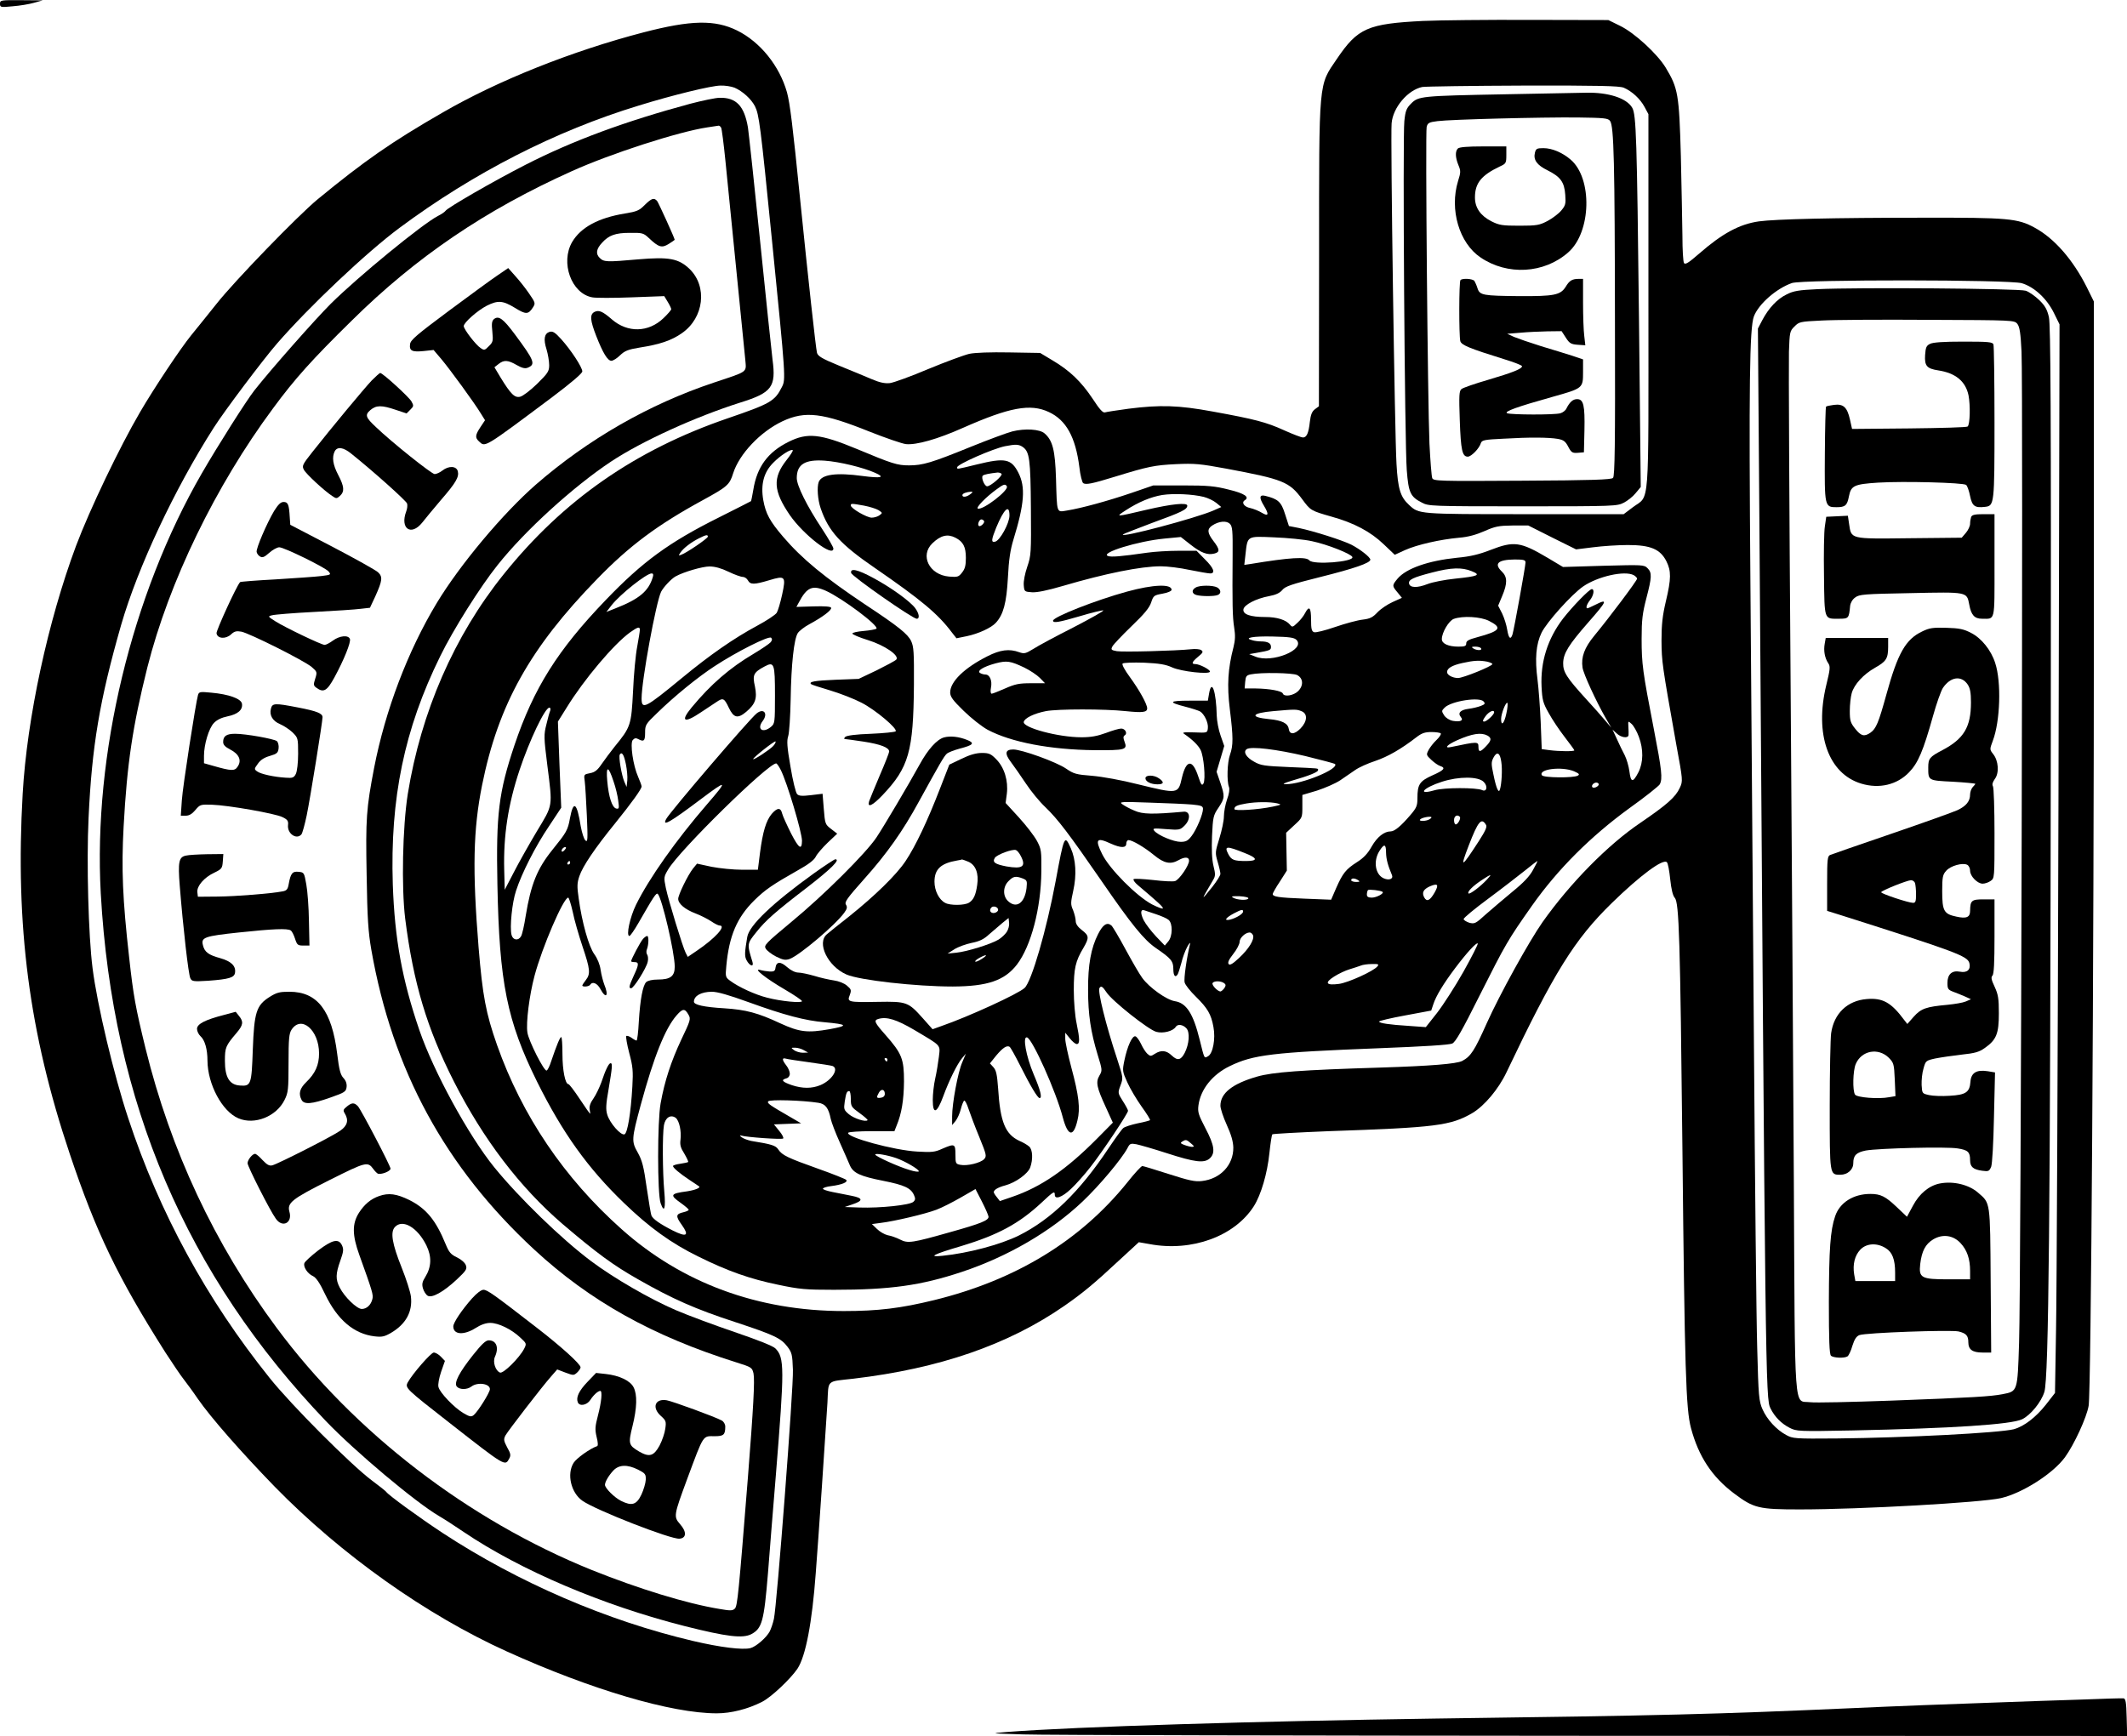
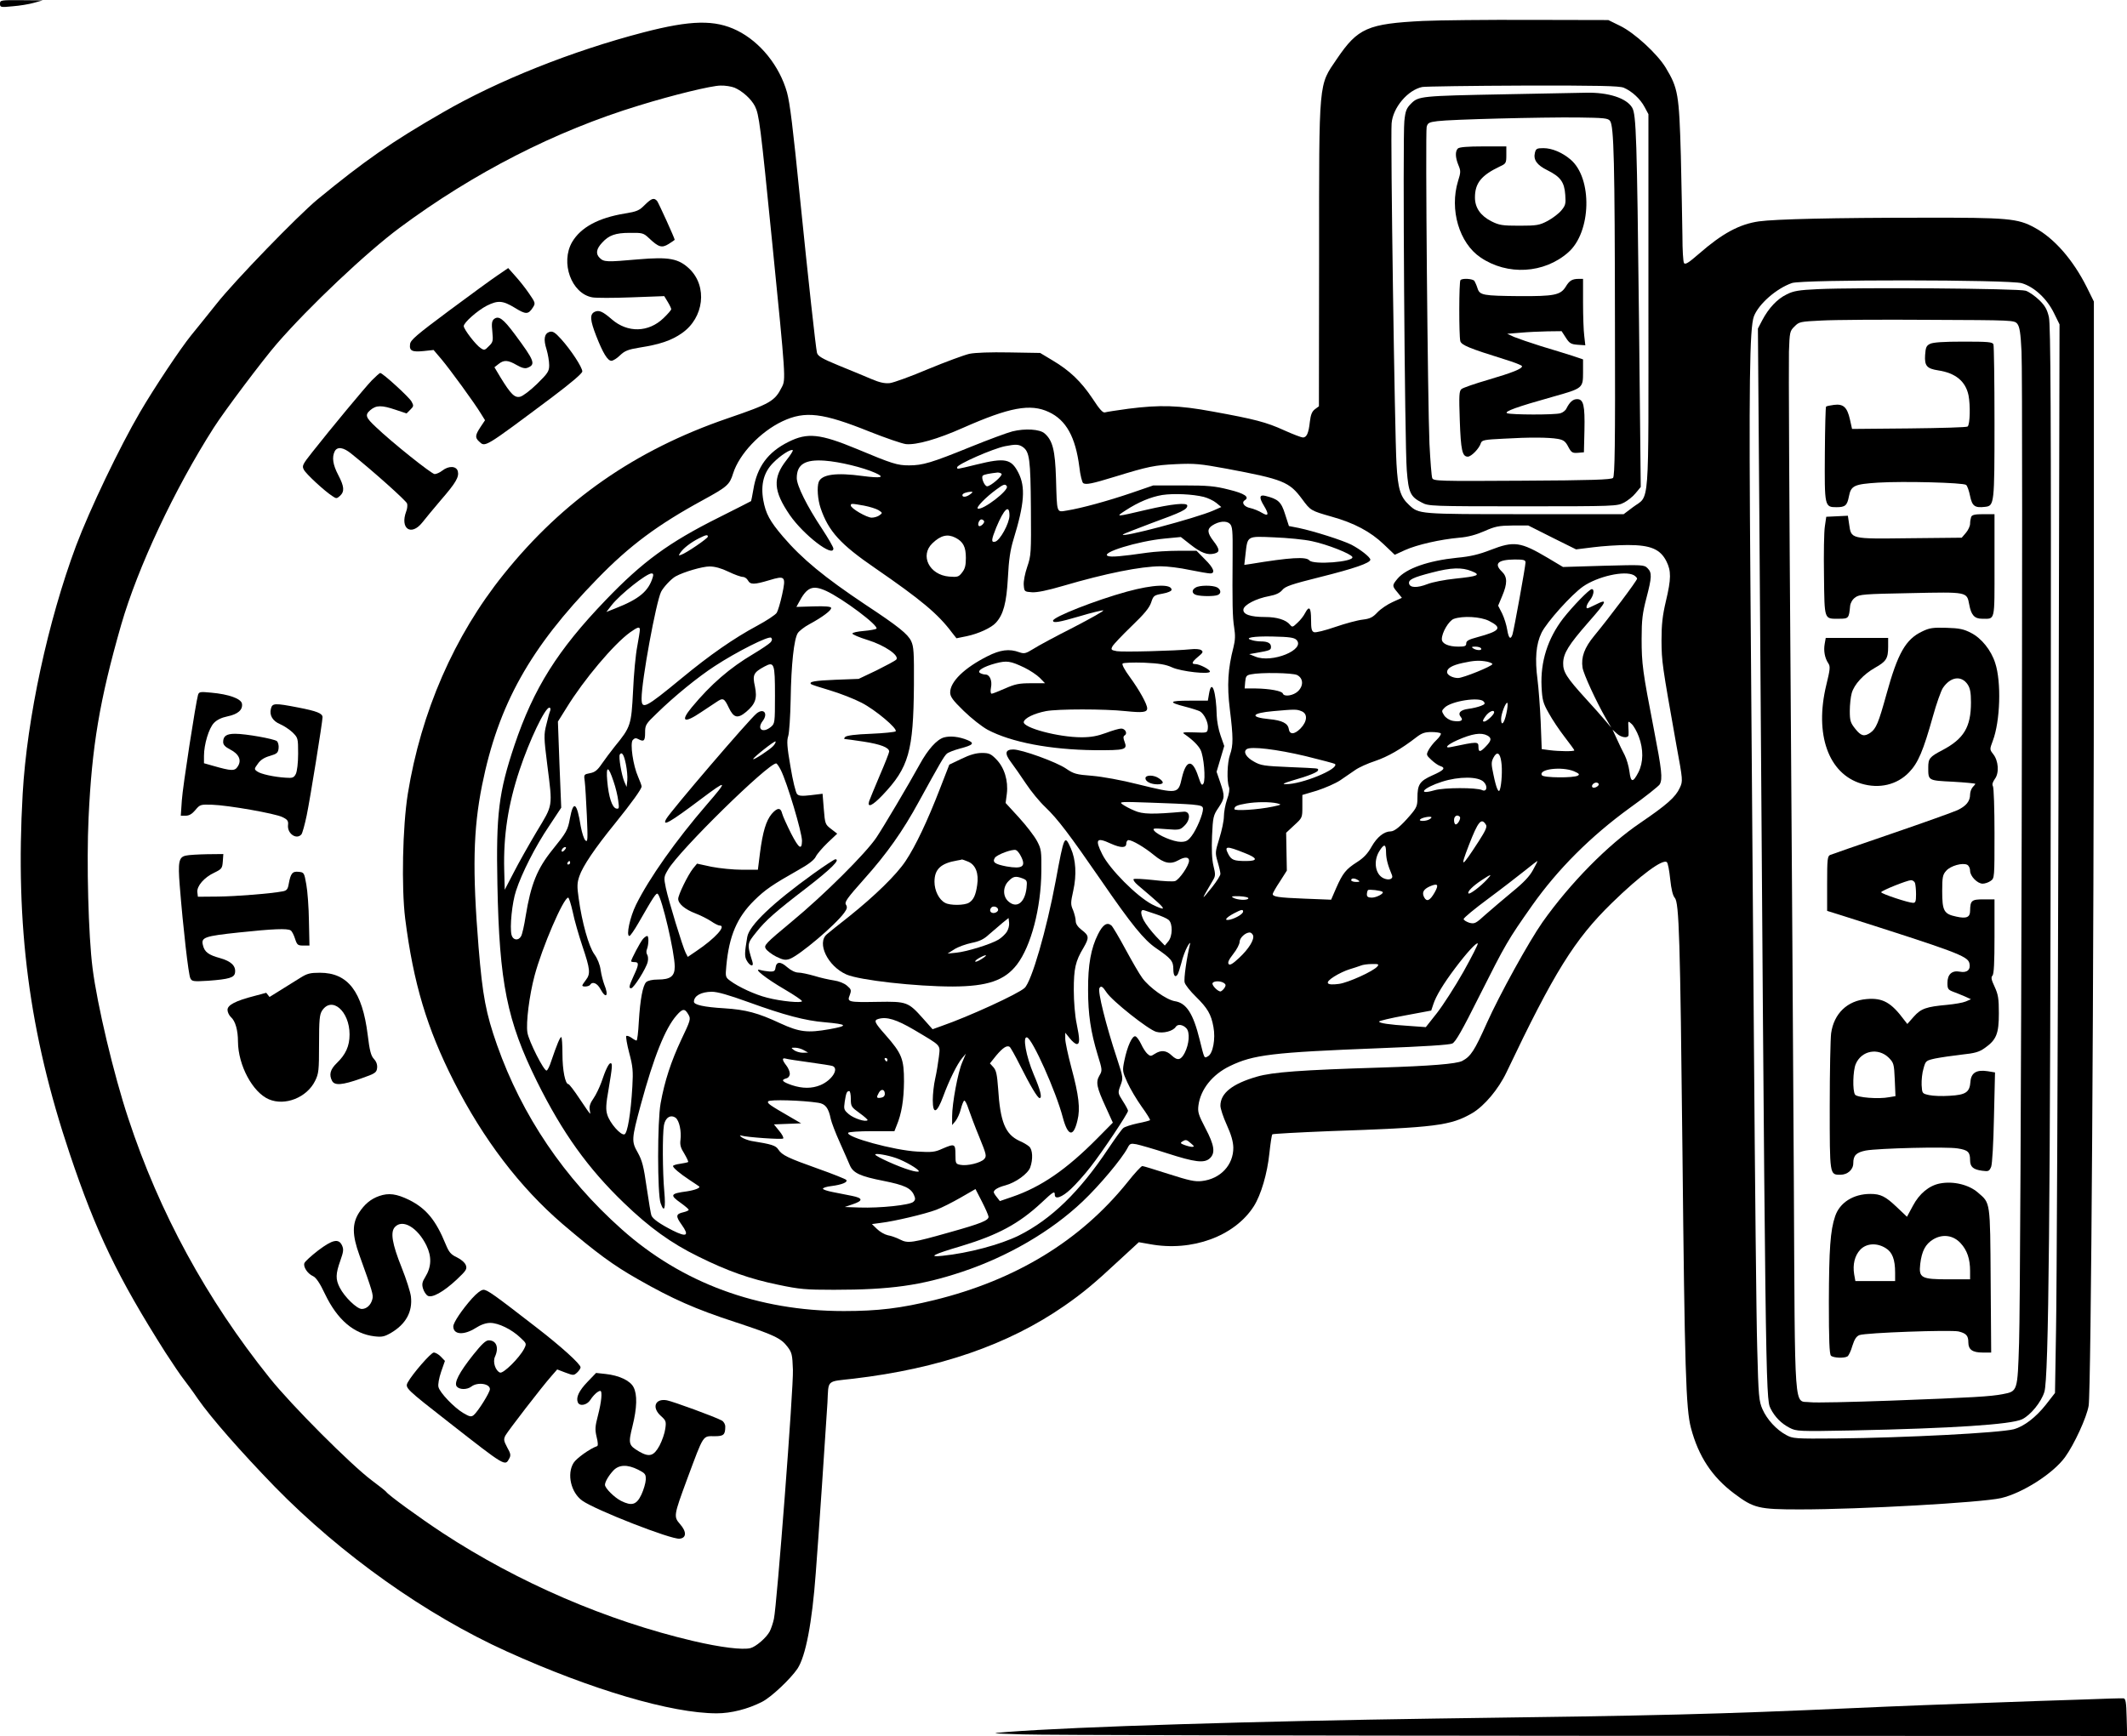
<svg xmlns="http://www.w3.org/2000/svg" version="1.0" width="915pt" height="747pt" viewBox="0 0 1220 996" preserveAspectRatio="xMidYMid meet">
  <g transform="translate(0,996) scale(0.1,-0.1)" fill="#000000" stroke="none">
    <path d="M0 9939 c0 -21 3 -22 73 -15 39 3 95 12 122 20 l50 14 -122 1 c-119 1 -123 0 -123 -20z" />
    <path d="M8165 9840 c-321 -16 -377 -41 -497 -218 -106 -156 -102 -110 -102 -1130 l-1 -863 -23 -17 c-17 -13 -24 -31 -29 -72 -7 -65 -18 -90 -40 -90 -8 0 -56 18 -107 41 -103 47 -169 64 -411 108 -195 36 -301 39 -482 16 -65 -9 -126 -18 -135 -21 -12 -4 -31 17 -72 80 -65 97 -130 160 -230 219 l-70 42 -176 3 c-110 2 -196 -1 -230 -8 -30 -7 -136 -46 -235 -87 -99 -42 -198 -78 -221 -81 -29 -3 -58 3 -105 23 -35 15 -119 50 -186 77 -100 41 -122 55 -127 74 -7 28 -51 429 -96 874 -43 429 -59 557 -76 620 -43 152 -153 289 -286 355 -128 63 -265 60 -538 -11 -407 -106 -832 -275 -1150 -459 -292 -168 -449 -277 -720 -500 -112 -93 -472 -464 -578 -598 -56 -70 -121 -151 -145 -180 -61 -75 -213 -303 -294 -442 -117 -200 -288 -557 -367 -767 -161 -432 -281 -987 -306 -1422 -43 -758 37 -1372 270 -2066 151 -450 275 -708 549 -1140 41 -63 88 -133 105 -154 17 -22 54 -72 81 -112 75 -108 247 -304 441 -504 382 -391 869 -736 1331 -945 486 -220 945 -355 1204 -355 82 0 178 24 260 66 52 26 163 131 203 190 47 71 84 263 105 549 15 188 58 831 67 977 7 135 -9 120 149 138 491 58 887 194 1210 418 104 72 175 131 313 260 l114 105 63 -11 c241 -45 487 45 597 218 41 65 77 187 89 304 6 55 13 104 17 108 4 3 149 11 322 18 619 21 701 32 825 104 69 41 150 137 196 234 273 574 390 762 604 971 163 159 294 256 316 234 6 -6 14 -49 19 -98 6 -57 15 -94 26 -106 25 -27 31 -231 44 -1444 13 -1267 20 -1489 49 -1598 43 -162 120 -280 248 -376 112 -84 140 -91 376 -91 347 0 1041 39 1155 65 123 29 297 140 366 234 53 73 125 229 136 296 14 85 30 2493 30 4583 l0 1752 -41 83 c-79 157 -186 280 -299 341 -97 53 -152 58 -640 57 -510 0 -846 -8 -941 -21 -112 -16 -210 -69 -343 -185 -61 -53 -80 -65 -87 -54 -5 8 -9 77 -9 154 -1 77 -5 284 -9 460 -10 356 -16 389 -87 507 -48 79 -179 200 -262 240 l-67 33 -450 1 c-247 1 -522 -2 -610 -6z m-3952 -383 c46 -20 95 -64 117 -106 24 -49 31 -98 100 -791 77 -768 77 -777 55 -820 -41 -82 -66 -96 -311 -180 -531 -182 -944 -470 -1285 -895 -284 -353 -474 -790 -550 -1260 -30 -190 -37 -535 -15 -715 47 -371 125 -630 279 -934 169 -333 379 -608 623 -818 196 -167 291 -237 434 -318 196 -112 329 -171 556 -245 224 -74 263 -92 301 -142 25 -33 28 -45 31 -132 4 -102 -92 -1353 -109 -1429 -5 -24 -16 -56 -24 -72 -19 -36 -79 -88 -111 -96 -45 -11 -170 4 -328 41 -494 116 -1003 335 -1439 621 -132 87 -312 218 -322 235 -4 5 -40 34 -82 65 -118 88 -461 431 -587 589 -360 449 -632 947 -810 1488 -83 249 -179 654 -205 862 -24 187 -35 607 -23 861 19 412 63 676 187 1109 95 329 306 779 531 1131 61 96 284 392 363 483 185 213 513 523 703 664 424 315 894 556 1374 702 194 60 416 114 467 114 26 1 62 -5 80 -12z m5100 0 c47 -20 95 -64 120 -111 l22 -41 0 -1075 c0 -1221 9 -1106 -89 -1180 l-53 -40 -567 0 c-611 0 -607 0 -664 53 -50 46 -64 92 -72 236 -10 163 -35 1875 -28 1953 7 91 93 192 176 209 20 3 281 7 580 8 435 1 549 -2 575 -12z m2284 -1122 c71 -21 144 -89 184 -171 l32 -65 -6 -2702 c-4 -1486 -10 -2866 -14 -3066 l-6 -363 -53 -68 c-57 -72 -125 -124 -183 -140 -82 -21 -621 -49 -1016 -53 -240 -2 -252 -1 -290 20 -56 30 -110 89 -136 148 -20 46 -23 72 -30 350 -5 165 -13 959 -19 1765 -6 806 -15 1986 -20 2622 -9 1132 -5 1468 20 1533 27 70 127 159 218 191 58 21 1249 20 1319 -1z m-5581 -739 c99 -46 153 -143 175 -316 5 -46 16 -88 22 -92 16 -10 49 -4 182 37 192 59 227 66 350 72 107 5 138 2 290 -26 325 -61 360 -75 434 -175 48 -65 49 -66 168 -100 130 -36 225 -87 300 -159 l63 -60 59 27 c69 31 201 61 311 71 51 4 97 17 145 38 61 27 81 31 160 32 l91 0 137 -69 137 -68 97 12 c54 7 144 13 200 13 131 0 186 -24 221 -93 28 -56 28 -100 -3 -230 -19 -81 -25 -132 -25 -225 1 -122 3 -137 85 -598 38 -206 38 -208 20 -247 -24 -53 -74 -97 -225 -200 -188 -127 -404 -347 -562 -570 -78 -111 -247 -417 -320 -580 -71 -159 -92 -191 -141 -217 -33 -17 -183 -29 -467 -38 -457 -14 -620 -26 -710 -52 -142 -41 -210 -95 -210 -167 0 -16 16 -65 36 -109 26 -57 37 -96 38 -131 1 -100 -74 -180 -180 -192 -40 -5 -74 3 -190 40 -78 25 -146 46 -152 46 -6 0 -45 -42 -86 -94 -269 -334 -639 -560 -1107 -675 -192 -47 -322 -63 -519 -63 -493 0 -929 161 -1275 470 -329 293 -571 651 -714 1056 -64 182 -83 282 -106 561 -36 445 -31 675 20 930 93 462 275 788 660 1183 185 191 348 312 609 454 137 75 151 87 171 152 35 111 156 239 283 299 130 61 230 49 501 -60 91 -36 184 -68 207 -71 60 -6 181 28 329 94 265 117 385 140 491 90z" />
-     <path d="M3960 9365 c-374 -101 -673 -211 -945 -350 -180 -92 -448 -246 -460 -265 -4 -6 -23 -19 -43 -29 -88 -45 -460 -350 -615 -504 -91 -91 -342 -375 -438 -497 -45 -57 -211 -319 -301 -475 -404 -699 -624 -1616 -580 -2411 67 -1199 490 -2190 1292 -3028 167 -174 513 -465 648 -544 31 -18 94 -59 141 -91 327 -221 800 -422 1270 -541 242 -61 330 -71 380 -46 62 33 73 73 96 351 8 110 29 362 45 560 50 618 50 676 -3 729 -14 14 -103 49 -235 94 -117 40 -268 96 -335 125 -148 63 -358 185 -486 281 -170 127 -413 363 -557 540 -147 182 -347 548 -428 784 -100 292 -142 525 -153 837 -16 494 66 892 272 1310 74 152 231 401 329 523 156 197 434 450 651 594 177 117 482 256 740 338 183 57 207 90 186 247 -6 48 -38 354 -71 678 -33 325 -65 619 -70 654 -21 123 -67 172 -162 170 -23 0 -99 -16 -168 -34z m176 -137 c4 -6 15 -93 25 -192 10 -100 38 -383 63 -631 25 -247 48 -477 51 -511 6 -72 18 -63 -180 -129 -372 -124 -722 -325 -1021 -585 -190 -166 -436 -460 -569 -680 -167 -277 -295 -616 -359 -945 -45 -235 -49 -290 -43 -615 4 -253 9 -326 27 -430 121 -690 424 -1247 934 -1719 320 -296 680 -497 1161 -648 86 -27 89 -29 97 -63 8 -39 -1 -201 -32 -595 -53 -664 -60 -740 -75 -754 -13 -13 -26 -13 -89 -2 -189 31 -464 116 -731 223 -710 287 -1363 789 -1809 1391 -356 480 -607 1017 -751 1601 -58 237 -70 304 -94 521 -38 335 -45 511 -32 751 20 367 52 577 136 914 124 491 391 1042 721 1487 125 170 226 282 451 503 370 366 767 635 1263 858 226 102 615 227 776 251 33 5 62 9 66 10 4 0 10 -4 14 -11z" />
    <path d="M3698 8784 c-31 -32 -46 -38 -114 -49 -152 -25 -252 -79 -302 -163 -69 -118 -5 -296 115 -318 20 -4 122 -4 225 0 l188 7 20 -33 c11 -18 20 -37 20 -42 0 -5 -20 -28 -44 -51 -86 -83 -206 -86 -297 -7 -53 46 -74 55 -100 42 -27 -15 -24 -48 11 -138 38 -97 65 -142 87 -142 9 0 32 14 49 31 27 26 46 34 114 45 115 18 183 41 242 83 126 88 147 267 43 368 -63 60 -117 70 -294 55 -182 -16 -197 -16 -222 9 -23 23 -19 51 15 87 38 42 76 56 158 56 73 1 79 -1 110 -30 56 -53 74 -58 113 -34 19 12 35 23 35 24 0 9 -92 211 -101 223 -18 20 -31 16 -71 -23z" />
    <path d="M2855 8381 c-33 -22 -159 -114 -280 -204 -185 -138 -221 -168 -223 -192 -5 -38 12 -46 79 -39 l56 6 45 -53 c48 -57 189 -250 227 -313 l23 -37 -26 -39 c-31 -47 -32 -61 -8 -83 36 -33 23 -42 420 255 110 83 172 136 172 147 0 24 -66 124 -121 185 -36 40 -49 47 -67 42 -30 -10 -36 -42 -17 -101 8 -27 15 -68 15 -90 0 -35 -7 -46 -69 -107 -38 -37 -81 -70 -97 -74 -32 -8 -54 14 -114 112 l-34 57 23 18 c31 25 54 24 104 -5 30 -17 48 -22 63 -16 48 19 40 40 -73 192 -67 90 -93 109 -120 87 -12 -11 -14 -26 -9 -72 5 -53 4 -60 -20 -83 -23 -24 -27 -25 -47 -11 -28 18 -97 108 -97 126 0 20 78 89 132 117 64 32 92 30 161 -12 63 -39 77 -39 103 1 16 25 16 27 -22 82 -21 31 -57 76 -79 100 l-40 45 -60 -41z" />
    <path d="M2133 7778 c-42 -44 -233 -274 -341 -411 -57 -72 -61 -80 -49 -102 12 -24 118 -122 163 -151 23 -16 26 -15 44 1 27 25 25 53 -10 120 -31 59 -37 102 -20 136 15 28 50 23 95 -14 125 -100 314 -269 320 -286 3 -10 1 -30 -5 -45 -37 -99 28 -144 92 -64 18 23 66 81 106 128 86 99 106 133 98 166 -8 31 -52 33 -89 4 -14 -11 -34 -20 -44 -20 -17 0 -244 181 -336 269 -60 56 -65 70 -33 98 34 29 65 29 145 2 l63 -21 21 21 c20 20 21 23 7 48 -15 26 -165 163 -179 163 -4 0 -25 -19 -48 -42z" />
-     <path d="M1572 7028 c-42 -71 -104 -215 -100 -235 2 -9 10 -21 20 -26 13 -8 24 -4 52 21 20 18 46 32 58 32 27 0 260 -114 282 -138 16 -19 15 -20 -41 -27 -32 -4 -149 -12 -260 -19 -111 -6 -204 -13 -206 -16 -20 -21 -137 -277 -135 -293 4 -32 53 -35 83 -7 19 18 31 21 59 16 47 -9 362 -167 404 -203 31 -27 32 -29 20 -67 -11 -34 -10 -40 7 -52 41 -30 61 -18 103 59 55 101 96 203 89 221 -9 24 -59 19 -97 -9 -19 -14 -40 -25 -48 -25 -18 0 -225 99 -282 135 -44 28 -45 29 -19 35 14 4 122 13 240 19 118 6 238 14 268 18 l53 6 30 64 c42 93 44 114 16 140 -13 12 -131 78 -263 147 l-240 125 -3 43 c-4 73 -10 88 -35 88 -17 0 -31 -14 -55 -52z" />
    <path d="M1136 5974 c-13 -45 -88 -527 -93 -606 l-6 -88 28 0 c20 0 37 10 56 33 26 31 29 32 95 30 93 -3 361 -50 404 -71 29 -14 35 -22 32 -46 -5 -49 49 -86 77 -53 6 8 19 56 30 108 20 96 91 538 91 564 0 22 -32 35 -141 56 -134 26 -147 25 -155 -7 -10 -38 10 -71 53 -89 21 -9 53 -30 71 -47 31 -31 32 -33 32 -122 0 -54 -6 -101 -13 -116 -11 -22 -19 -25 -58 -22 -67 4 -144 21 -164 36 -18 13 -17 15 4 44 15 22 37 36 69 45 41 12 47 18 50 44 2 16 -3 35 -10 41 -17 13 -178 42 -239 42 -50 0 -69 -13 -69 -47 0 -16 11 -28 40 -43 51 -26 67 -62 44 -97 -17 -28 -36 -27 -141 3 l-53 15 0 42 c0 66 28 159 57 189 17 18 44 31 78 38 59 12 88 37 83 72 -4 29 -75 55 -177 64 -62 6 -69 5 -75 -12z" />
    <path d="M1066 5051 c-40 -8 -46 -36 -35 -173 19 -238 50 -512 61 -531 9 -18 17 -19 102 -14 120 9 150 18 154 46 6 39 -22 66 -86 84 -66 18 -89 35 -98 74 -12 45 9 52 206 73 198 21 278 24 297 12 7 -4 18 -25 25 -47 12 -37 16 -40 48 -40 l35 0 -3 140 c-1 77 -8 172 -15 210 -12 68 -13 70 -44 73 -36 4 -46 -9 -57 -70 -5 -30 -12 -38 -34 -42 -69 -13 -268 -29 -372 -30 l-115 -1 -3 26 c-4 35 39 85 97 112 43 21 46 25 49 65 l3 42 -93 -1 c-51 -1 -106 -4 -122 -8z" />
-     <path d="M1546 4240 c-76 -48 -88 -88 -96 -302 -7 -201 -10 -211 -74 -206 -60 4 -86 47 -86 142 0 76 4 86 67 160 38 45 41 64 14 97 l-19 24 -67 -18 c-109 -28 -155 -52 -155 -80 0 -13 9 -32 20 -42 25 -22 40 -75 40 -140 1 -136 84 -291 177 -331 93 -40 218 10 265 105 21 42 23 59 23 211 0 140 3 170 17 192 56 86 158 -2 158 -136 0 -67 -22 -115 -74 -165 -37 -36 -45 -66 -26 -102 15 -27 58 -24 165 14 83 29 90 34 93 61 2 18 -4 36 -18 51 -17 18 -25 47 -36 139 -31 248 -113 356 -274 356 -56 0 -73 -4 -114 -30z" />
-     <path d="M1989 3611 c-21 -17 -22 -22 -11 -40 23 -38 15 -69 -26 -98 -43 -31 -354 -189 -390 -199 -18 -4 -30 3 -56 30 -18 20 -37 36 -43 36 -15 0 -43 -34 -43 -54 0 -18 129 -273 162 -318 38 -55 97 -24 78 40 -14 51 14 73 231 182 210 105 218 107 251 62 7 -10 18 -21 24 -25 16 -9 74 12 74 28 0 16 -167 335 -187 358 -21 22 -35 22 -64 -2z" />
+     <path d="M1546 4240 l-19 24 -67 -18 c-109 -28 -155 -52 -155 -80 0 -13 9 -32 20 -42 25 -22 40 -75 40 -140 1 -136 84 -291 177 -331 93 -40 218 10 265 105 21 42 23 59 23 211 0 140 3 170 17 192 56 86 158 -2 158 -136 0 -67 -22 -115 -74 -165 -37 -36 -45 -66 -26 -102 15 -27 58 -24 165 14 83 29 90 34 93 61 2 18 -4 36 -18 51 -17 18 -25 47 -36 139 -31 248 -113 356 -274 356 -56 0 -73 -4 -114 -30z" />
    <path d="M2175 3098 c-49 -17 -85 -48 -116 -96 -40 -63 -39 -128 2 -242 76 -211 81 -229 75 -253 -8 -34 -33 -57 -61 -57 -28 0 -99 69 -126 122 -25 48 -24 79 3 155 18 51 20 65 10 87 -19 42 -55 34 -138 -29 -40 -31 -75 -63 -78 -72 -8 -21 18 -61 50 -75 17 -8 39 -40 69 -104 70 -146 165 -227 283 -241 43 -5 57 -2 95 20 85 50 124 121 114 208 -3 26 -27 101 -53 166 -55 137 -66 204 -39 233 44 48 130 -2 181 -106 31 -64 29 -123 -7 -181 -17 -27 -20 -41 -13 -65 5 -17 17 -36 27 -42 24 -15 90 21 167 93 54 51 60 60 52 82 -5 14 -26 33 -51 45 -36 17 -46 30 -65 76 -56 137 -111 204 -208 253 -74 36 -118 42 -173 23z" />
    <path d="M2707 2510 c-56 -63 -107 -138 -107 -160 0 -48 60 -52 127 -10 31 20 60 30 85 30 47 0 123 -37 172 -84 37 -34 37 -35 22 -65 -28 -53 -119 -143 -138 -136 -26 10 -43 61 -29 91 24 53 8 94 -36 94 -17 0 -40 -22 -88 -82 -82 -103 -112 -162 -95 -183 16 -19 59 -19 84 0 35 27 106 17 106 -15 0 -19 -68 -128 -93 -149 -14 -11 -23 -10 -60 12 -52 31 -134 116 -142 149 -4 14 3 51 15 87 l22 63 -23 24 c-12 13 -31 24 -41 24 -16 0 -122 -122 -149 -171 -17 -32 -12 -36 240 -233 322 -252 318 -249 342 -204 10 18 8 29 -12 64 -20 38 -21 46 -10 68 15 27 209 279 263 340 l34 39 47 -18 c46 -17 48 -17 67 0 11 10 20 24 20 30 0 19 -113 121 -257 232 -240 186 -278 213 -300 213 -13 0 -38 -19 -66 -50z" />
    <path d="M3370 2032 c-49 -51 -67 -89 -56 -117 9 -25 52 -18 72 13 18 28 43 51 57 52 13 0 7 -63 -13 -140 -17 -65 -18 -81 -8 -124 8 -31 9 -51 3 -53 -41 -14 -119 -70 -135 -96 -40 -64 -15 -171 50 -217 74 -53 511 -224 558 -218 40 4 41 40 3 83 -38 44 -37 49 40 258 98 263 88 247 160 247 50 0 59 9 59 55 0 14 -9 29 -20 35 -38 21 -279 109 -315 116 -68 12 -88 -42 -34 -90 29 -26 31 -32 25 -73 -3 -25 -18 -68 -33 -97 -33 -60 -58 -68 -117 -34 -61 36 -63 45 -38 146 26 105 28 181 6 223 -19 38 -84 68 -160 76 l-55 6 -49 -51z m290 -504 c41 -21 45 -26 44 -58 -1 -19 -12 -57 -25 -85 -28 -59 -55 -67 -117 -36 -39 20 -92 73 -92 92 0 17 21 53 48 82 32 34 80 36 142 5z" />
    <path d="M8630 9419 c-480 -9 -494 -11 -536 -53 -27 -27 -33 -42 -39 -101 -10 -91 2 -1855 14 -2003 10 -128 20 -152 87 -186 38 -20 52 -21 579 -21 527 0 541 1 579 21 22 11 53 36 68 55 l29 35 -10 955 c-12 1052 -16 1181 -39 1221 -32 55 -137 89 -265 86 -40 -1 -250 -5 -467 -9z m605 -153 c22 -29 27 -236 28 -1158 2 -708 -1 -879 -11 -890 -10 -10 -120 -14 -521 -16 -482 -3 -509 -2 -516 15 -4 10 -11 99 -16 198 -10 240 -24 1784 -16 1817 6 23 14 27 62 33 77 10 598 23 804 21 152 -2 175 -4 186 -20z" />
    <path d="M8362 9108 c-16 -16 -15 -51 3 -95 14 -33 14 -42 -2 -92 -50 -164 7 -356 129 -438 154 -105 365 -93 503 29 133 116 140 426 13 533 -47 40 -106 65 -155 65 -38 0 -43 -3 -49 -26 -10 -41 11 -71 72 -101 74 -37 97 -67 102 -141 4 -52 1 -61 -23 -90 -15 -18 -51 -45 -79 -60 -46 -24 -61 -27 -161 -27 -98 0 -116 3 -160 25 -63 32 -95 78 -95 137 0 82 36 127 143 178 35 16 37 19 37 66 l0 49 -133 0 c-90 0 -137 -4 -145 -12z" />
    <path d="M8377 8353 c-9 -8 -9 -320 -1 -350 6 -23 53 -42 252 -104 56 -17 102 -35 102 -40 0 -15 -52 -36 -194 -78 -76 -22 -145 -46 -153 -53 -14 -11 -15 -37 -10 -180 6 -171 14 -208 46 -208 20 0 66 47 75 78 6 17 22 20 128 25 151 9 261 8 313 -1 33 -6 44 -14 60 -45 18 -34 24 -37 55 -35 l35 3 3 126 c3 143 -5 179 -42 179 -24 0 -42 -16 -61 -53 -5 -12 -21 -24 -35 -28 -34 -10 -280 -9 -305 0 -22 9 56 37 263 95 171 48 172 49 172 140 l0 74 -62 21 c-35 11 -115 36 -179 55 -64 20 -133 44 -155 53 l-39 18 75 6 c41 4 111 7 156 8 l81 1 24 -37 c21 -33 30 -38 68 -41 l44 -3 -6 53 c-4 29 -7 115 -7 191 l0 137 -24 0 c-38 0 -54 -9 -76 -46 -30 -47 -66 -54 -265 -53 -209 2 -227 5 -240 44 -5 17 -14 36 -18 43 -9 13 -69 17 -80 5z" />
    <path d="M10425 8301 c-107 -5 -138 -10 -177 -30 -54 -26 -103 -78 -140 -148 l-25 -48 8 -1050 c35 -5011 36 -5091 64 -5145 24 -49 63 -88 110 -112 39 -20 50 -21 360 -15 571 12 910 34 973 64 48 23 110 98 128 157 25 78 34 1024 37 3766 2 1881 -1 2356 -11 2401 -10 43 -22 65 -55 97 -24 23 -59 48 -78 54 -38 13 -964 20 -1194 9z m1146 -199 c13 -17 19 -52 24 -159 10 -181 -3 -5364 -14 -5686 -9 -283 -8 -279 -95 -296 -69 -13 -160 -19 -641 -37 -225 -8 -434 -13 -463 -9 -94 12 -86 -104 -93 1285 -4 668 -12 1982 -19 2920 -7 938 -11 1758 -9 1822 4 113 5 119 32 145 26 27 33 28 155 34 70 4 347 6 616 4 486 -2 489 -2 507 -23z" />
    <path d="M11070 7987 c-21 -10 -25 -21 -28 -64 -4 -62 10 -78 75 -88 99 -15 157 -62 174 -143 11 -57 9 -166 -5 -179 -4 -5 -155 -9 -335 -11 l-328 -3 -12 54 c-16 71 -38 91 -92 84 -22 -3 -43 -7 -45 -10 -3 -2 -6 -123 -7 -268 -2 -305 -2 -309 67 -309 50 0 61 10 71 62 12 62 30 70 167 79 148 9 488 0 505 -13 7 -5 17 -34 23 -64 12 -58 27 -69 86 -62 53 6 54 15 54 485 0 237 -3 438 -6 447 -5 14 -30 16 -173 16 -113 0 -174 -4 -191 -13z" />
    <path d="M11306 6994 c-3 -9 -6 -26 -6 -39 0 -13 -11 -37 -24 -52 l-24 -28 -300 -3 c-343 -4 -333 -6 -346 82 l-7 47 -62 -3 -62 -3 -8 -55 c-5 -30 -7 -158 -5 -283 3 -258 0 -247 85 -247 57 0 58 2 65 74 2 17 13 37 29 48 23 18 51 20 317 25 328 7 323 8 337 -65 11 -61 30 -82 74 -82 76 0 71 -21 71 306 l0 294 -64 0 c-49 0 -65 -4 -70 -16z" />
    <path d="M11025 6337 c-95 -45 -140 -125 -205 -361 -45 -163 -59 -197 -92 -220 -35 -24 -54 -19 -87 23 -27 34 -31 46 -31 102 0 35 5 81 11 102 14 50 67 108 134 146 64 36 75 53 75 120 l0 51 -179 0 -179 0 -6 -34 c-7 -39 0 -81 21 -112 12 -18 10 -35 -12 -125 -68 -282 12 -508 201 -565 103 -31 205 -7 274 65 52 54 81 122 137 322 20 72 46 145 57 162 44 65 106 73 142 20 14 -21 19 -46 19 -103 0 -142 -41 -209 -164 -274 -73 -38 -81 -48 -81 -99 0 -76 -2 -75 141 -82 71 -4 129 -10 129 -12 0 -2 -7 -11 -15 -19 -8 -9 -15 -28 -15 -42 0 -39 -22 -66 -72 -90 -24 -11 -194 -72 -378 -135 -184 -63 -343 -118 -352 -122 -16 -6 -18 -24 -18 -164 l0 -157 83 -26 c654 -208 723 -233 733 -274 9 -37 -13 -57 -54 -49 -46 9 -72 -15 -72 -65 0 -33 4 -39 33 -50 17 -6 48 -19 67 -27 l35 -16 -30 -13 c-16 -7 -64 -15 -105 -19 -121 -11 -151 -21 -193 -68 l-37 -42 -18 23 c-74 100 -123 128 -215 120 -111 -9 -188 -83 -204 -196 -4 -31 -8 -219 -8 -418 0 -398 -1 -394 61 -394 41 0 74 29 74 66 0 45 17 62 72 73 74 13 462 23 527 12 59 -9 71 -21 71 -67 0 -39 18 -54 69 -61 37 -5 41 -3 52 23 6 17 13 133 16 285 l6 256 -42 7 c-64 10 -95 -9 -99 -60 -4 -61 -27 -76 -120 -81 -42 -3 -95 -1 -117 4 -40 9 -40 9 -43 58 -1 28 3 70 11 95 12 44 14 45 67 57 30 6 98 16 150 22 77 8 102 15 134 38 67 47 81 82 81 199 0 86 -4 108 -24 152 -19 40 -22 55 -13 64 9 9 12 75 12 225 l0 213 -64 0 c-68 0 -75 -7 -76 -66 0 -37 -21 -46 -79 -33 -71 15 -81 32 -81 146 0 81 3 95 23 117 25 29 95 48 121 34 9 -5 16 -20 16 -34 0 -31 42 -74 72 -74 13 0 34 7 46 16 22 15 22 18 22 272 0 141 -4 263 -9 271 -6 10 -2 23 11 42 26 34 21 105 -10 143 -20 26 -20 27 -2 75 43 113 50 338 14 447 -23 73 -79 143 -139 173 -40 21 -66 27 -140 29 -78 2 -97 0 -140 -21z m-41 -1443 c3 -9 6 -38 6 -65 0 -40 -3 -49 -17 -49 -26 0 -183 52 -183 61 0 9 148 68 171 69 9 0 20 -7 23 -16z m-150 -1003 c28 -29 30 -35 34 -125 l4 -95 -36 -6 c-60 -12 -186 -2 -196 15 -15 23 -12 137 4 175 33 78 129 96 190 36z" />
    <path d="M11127 3170 c-62 -12 -118 -58 -155 -128 l-34 -63 -58 55 c-65 62 -93 76 -152 76 -98 0 -176 -50 -202 -128 -28 -82 -35 -189 -36 -492 0 -217 3 -299 12 -308 13 -13 76 -16 95 -4 7 5 20 32 28 61 12 38 23 54 40 61 37 14 523 31 569 21 44 -11 56 -24 56 -63 0 -41 24 -58 81 -58 l50 0 -3 413 c-3 457 -1 443 -72 504 -52 46 -142 68 -219 53z m119 -343 c37 -40 54 -90 54 -159 l0 -48 -123 0 c-158 0 -172 8 -163 88 9 75 30 114 74 141 55 33 116 24 158 -22z m-430 -28 c38 -23 54 -65 54 -141 l0 -48 -114 0 -114 0 -7 39 c-9 56 3 107 35 141 35 37 95 41 146 9z" />
    <path d="M5807 7485 c-31 -8 -139 -48 -240 -89 -224 -91 -274 -106 -353 -106 -67 0 -96 9 -299 94 -212 88 -284 95 -392 41 -119 -59 -181 -144 -202 -274 -6 -35 -12 -65 -13 -66 -2 -2 -84 -43 -183 -93 -289 -144 -440 -255 -651 -475 -276 -287 -413 -506 -523 -832 -91 -272 -106 -395 -98 -800 11 -564 55 -782 227 -1130 146 -294 292 -498 499 -697 146 -141 271 -231 426 -307 167 -83 297 -129 458 -162 123 -26 158 -29 320 -29 325 0 500 25 732 102 265 88 514 233 695 405 98 93 224 244 257 306 13 26 18 28 51 22 20 -4 100 -27 177 -52 158 -51 212 -58 244 -29 33 30 27 75 -25 173 -40 77 -45 93 -40 131 12 92 80 177 179 225 135 66 244 79 857 103 259 10 403 19 420 27 19 9 56 74 155 272 152 302 163 321 303 520 147 208 335 396 559 559 90 64 167 126 173 136 17 32 12 80 -34 317 -64 330 -70 374 -70 518 0 109 5 147 27 232 32 122 33 147 7 173 -20 20 -28 20 -253 14 l-232 -7 -87 52 c-157 93 -194 98 -328 46 -67 -26 -116 -38 -193 -45 -165 -17 -291 -61 -341 -120 -32 -39 -32 -41 0 -79 l25 -31 -53 -24 c-29 -13 -68 -39 -87 -59 -27 -29 -43 -37 -85 -42 -28 -3 -99 -22 -157 -42 -58 -20 -113 -34 -122 -30 -14 5 -17 20 -17 72 0 70 -11 82 -34 38 -8 -16 -27 -41 -44 -56 -27 -26 -30 -27 -43 -11 -23 28 -75 44 -142 44 -85 0 -129 15 -125 44 4 26 72 62 148 76 38 7 61 18 75 35 17 21 52 33 216 74 196 49 289 81 289 100 0 14 -57 59 -109 86 -50 25 -212 77 -302 96 l-56 11 -22 68 c-22 71 -40 87 -113 105 -35 9 -37 -10 -8 -57 30 -50 26 -63 -12 -40 -18 11 -48 23 -66 27 -36 7 -53 32 -32 45 29 18 -1 39 -92 61 -79 20 -118 24 -263 24 l-170 0 -125 -43 c-135 -46 -288 -88 -370 -101 -61 -10 -57 -21 -63 185 -5 160 -19 217 -65 257 -27 25 -113 30 -185 12z m60 -90 c38 -27 44 -70 46 -351 2 -258 1 -272 -21 -336 -13 -38 -22 -83 -20 -105 3 -37 4 -38 47 -41 29 -2 88 10 180 37 242 71 445 112 559 112 37 0 111 -9 166 -21 54 -11 107 -20 117 -20 32 0 21 31 -30 81 l-48 49 -104 0 c-57 0 -138 -5 -179 -11 -153 -22 -206 -26 -225 -19 -47 18 170 85 324 100 l94 9 56 -44 c60 -47 97 -61 136 -51 33 8 32 24 -5 72 -36 47 -37 69 -7 89 38 25 81 29 101 10 15 -15 17 -39 16 -179 -2 -279 -1 -355 9 -417 7 -44 6 -72 -4 -112 -32 -123 -38 -219 -21 -356 20 -162 20 -207 1 -261 -16 -45 -19 -151 -6 -185 5 -12 1 -40 -11 -72 -10 -29 -18 -73 -18 -97 0 -25 -12 -81 -26 -126 -24 -78 -25 -83 -10 -134 9 -30 16 -61 16 -70 0 -9 -21 -42 -46 -74 -68 -84 -68 -84 4 39 14 23 14 34 2 82 -9 38 -11 93 -8 171 5 108 7 118 37 162 37 56 37 65 10 145 l-21 61 22 74 22 74 -21 60 c-12 33 -21 84 -22 113 -3 139 -29 216 -44 128 l-7 -41 -106 0 c-118 0 -124 -9 -22 -35 35 -9 72 -21 82 -26 25 -14 50 -66 46 -97 -3 -27 -3 -27 -78 -24 -63 2 -72 0 -56 -10 45 -31 78 -63 92 -90 19 -37 30 -168 17 -193 -9 -15 -14 -8 -30 40 -33 101 -69 98 -94 -8 -21 -93 -22 -93 -251 -37 -94 24 -205 44 -264 49 -91 7 -105 11 -149 41 -55 38 -254 110 -303 110 -47 0 -51 -23 -13 -73 17 -23 56 -78 85 -122 29 -44 79 -105 111 -135 73 -70 137 -155 320 -420 176 -256 247 -343 316 -390 86 -59 99 -74 99 -120 0 -38 11 -52 25 -30 3 5 13 35 21 65 7 31 23 73 34 93 11 20 18 28 16 17 -19 -78 -37 -201 -31 -222 3 -13 32 -50 64 -81 67 -66 88 -101 101 -174 13 -68 -3 -153 -31 -168 -23 -13 -20 -17 -48 95 -37 150 -76 211 -143 221 -48 8 -146 78 -186 133 -16 21 -59 96 -96 164 -37 69 -74 131 -81 137 -25 21 -49 6 -77 -50 -40 -79 -58 -175 -57 -320 0 -140 15 -240 55 -372 27 -87 27 -90 10 -119 -22 -38 -16 -67 37 -182 l40 -88 -89 -90 c-176 -178 -322 -279 -489 -336 l-70 -24 -17 22 c-10 12 -18 25 -18 29 0 13 24 28 66 39 60 16 130 67 143 103 17 47 14 103 -6 120 -10 9 -35 24 -57 33 -80 38 -109 108 -121 300 -6 81 -11 104 -27 122 l-20 22 36 45 c38 45 61 60 77 50 5 -3 32 -51 60 -107 58 -115 100 -187 112 -187 16 0 5 45 -34 136 -44 104 -65 221 -38 212 31 -9 166 -310 205 -459 29 -109 61 -116 84 -17 17 67 8 144 -35 303 -19 72 -35 146 -35 165 l0 35 26 -32 c14 -18 32 -33 40 -33 18 0 18 27 -1 119 -9 42 -16 125 -16 190 0 124 9 166 56 244 33 57 32 69 -10 101 -23 18 -35 35 -35 52 0 13 -7 41 -15 62 -15 33 -14 44 1 112 20 90 15 178 -14 243 -36 81 -38 76 -87 -188 -52 -279 -138 -576 -178 -613 -36 -34 -322 -165 -475 -218 l-53 -19 -56 63 c-83 93 -92 97 -258 94 -172 -3 -177 -1 -161 39 10 28 9 33 -16 54 -16 14 -47 26 -75 30 -27 4 -77 15 -112 26 -35 10 -76 19 -92 19 -17 0 -42 12 -64 31 -38 34 -62 33 -67 -3 -2 -19 -9 -23 -33 -22 -16 1 -41 5 -55 9 -44 12 33 -49 143 -113 53 -31 97 -61 97 -66 0 -12 -120 -1 -200 20 -68 17 -164 61 -212 97 -27 20 -28 23 -22 86 16 172 61 277 160 375 63 62 104 90 254 175 56 31 90 57 99 76 7 15 38 51 68 80 l55 52 -35 27 c-34 26 -35 29 -42 115 l-7 87 -66 -8 c-51 -6 -70 -5 -80 6 -8 8 -25 78 -38 157 -20 115 -22 149 -13 176 6 19 12 114 14 211 3 200 19 346 41 380 8 12 37 35 65 50 76 41 131 82 126 95 -2 7 -34 10 -101 8 l-98 -3 13 24 c47 90 79 103 157 68 94 -43 304 -200 289 -217 -5 -4 -38 -10 -73 -13 -35 -3 -65 -9 -65 -15 0 -5 39 -22 88 -37 97 -30 183 -89 164 -112 -6 -7 -57 -34 -113 -62 l-103 -49 -132 -5 c-121 -5 -155 -11 -141 -25 2 -3 51 -19 109 -36 57 -17 139 -49 181 -71 80 -41 209 -150 195 -164 -4 -4 -68 -11 -142 -14 -87 -3 -139 -10 -147 -18 -6 -6 -8 -12 -3 -12 6 0 55 -7 109 -15 97 -15 146 -34 146 -57 0 -6 -24 -68 -54 -137 -29 -69 -57 -136 -61 -148 -12 -40 19 -26 77 35 151 159 177 251 180 632 1 188 -1 220 -16 252 -19 40 -73 84 -261 208 -238 159 -364 263 -473 390 -77 90 -100 133 -114 210 -16 91 3 161 57 215 42 43 102 81 112 72 3 -3 -14 -29 -36 -57 -80 -102 -76 -176 19 -315 79 -114 250 -246 250 -192 0 8 -29 58 -65 113 -87 131 -145 248 -145 291 0 79 47 108 160 100 85 -6 221 -39 290 -70 59 -26 35 -32 -72 -18 -153 21 -235 9 -252 -34 -11 -30 -6 -101 11 -151 45 -132 113 -207 313 -344 264 -182 360 -262 440 -369 l26 -33 59 12 c67 14 141 48 167 77 43 47 61 113 69 258 5 104 14 161 32 220 63 205 70 301 28 383 -41 80 -76 87 -239 47 -119 -29 -112 -28 -112 -16 0 17 205 107 275 121 61 12 79 11 102 -5z m-122 -154 c6 -11 -63 -71 -83 -71 -15 0 -36 50 -25 61 7 7 40 13 85 18 9 0 19 -3 23 -8z m30 -71 c14 -22 -137 -138 -166 -128 -14 5 46 66 105 109 43 32 52 34 61 19z m-209 -45 c-22 -17 -46 -20 -46 -6 0 10 22 18 50 20 11 0 10 -4 -4 -14z m1339 -16 c23 -6 55 -21 71 -34 l29 -24 -45 -20 c-101 -44 -541 -161 -519 -137 3 3 78 32 165 65 173 63 204 78 204 100 0 19 -89 10 -235 -24 -179 -42 -178 -42 -120 -4 75 49 146 78 211 89 66 10 175 5 239 -11z m-1949 -50 c32 -6 70 -18 83 -26 23 -15 24 -16 6 -29 -10 -8 -31 -14 -45 -14 -28 0 -120 53 -120 70 0 12 3 12 76 -1z m834 -57 c0 -44 -55 -145 -83 -150 -23 -5 -21 11 7 81 45 108 76 137 76 69z m-146 -31 c7 -10 -22 -37 -30 -28 -9 8 3 37 15 37 5 0 12 -4 15 -9z m-1584 -90 c0 -10 -123 -94 -153 -104 -16 -6 -16 -5 -4 13 18 26 60 58 105 81 42 21 52 23 52 10z m1420 -6 c45 -23 60 -53 60 -116 0 -43 -5 -63 -22 -84 -19 -25 -26 -27 -75 -23 -113 10 -168 121 -95 191 48 46 87 55 132 32z m2045 -20 c87 -18 226 -73 232 -91 9 -28 -225 -46 -247 -19 -18 22 -109 17 -339 -21 l-34 -5 7 62 c12 106 7 103 165 96 75 -3 172 -12 216 -22z m1225 -122 c0 -21 -66 -386 -75 -414 -11 -32 -22 -21 -30 28 -4 26 -17 68 -29 93 l-23 45 23 55 c31 73 30 110 -1 140 -48 46 -24 69 73 70 52 0 62 -3 62 -17z m-4572 -53 c35 -17 72 -30 83 -30 10 0 23 -9 29 -20 14 -25 35 -25 122 1 92 28 97 23 74 -83 -10 -46 -24 -93 -31 -104 -8 -12 -58 -45 -112 -74 -134 -72 -272 -168 -433 -301 -210 -173 -230 -183 -230 -116 0 102 83 553 112 612 14 27 58 74 83 88 47 26 154 57 195 57 30 0 67 -10 108 -30z m4263 3 c55 -22 39 -29 -95 -43 -59 -6 -130 -20 -158 -31 -59 -23 -101 -22 -106 3 -4 22 22 35 131 63 110 29 172 31 228 8z m-4697 -35 c-24 -80 -78 -125 -213 -178 l-53 -21 31 40 c49 62 199 181 228 181 10 0 12 -6 7 -22z m5627 12 c10 -6 19 -15 19 -20 0 -11 -160 -224 -246 -328 -56 -68 -76 -122 -67 -182 5 -36 78 -194 133 -290 l32 -55 -34 40 c-18 22 -68 78 -111 125 -112 123 -132 155 -131 206 1 56 32 105 143 232 110 125 116 140 41 102 -22 -11 -42 -20 -45 -20 -11 0 -4 23 15 47 21 27 27 63 10 63 -14 0 -109 -98 -164 -168 -89 -116 -131 -249 -124 -392 4 -76 8 -93 41 -151 20 -37 61 -98 92 -138 30 -39 55 -73 55 -76 0 -7 -89 -6 -142 1 l-45 6 -6 157 c-4 87 -12 194 -18 240 -16 121 -9 205 23 271 30 61 172 219 238 265 84 58 238 93 291 65z m-831 -262 c79 -40 66 -58 -67 -94 -49 -13 -63 -21 -63 -35 0 -16 -8 -19 -45 -19 -57 0 -95 17 -95 43 0 38 40 105 68 116 52 19 154 13 202 -11z m-4870 -52 c0 -8 -7 -51 -15 -95 -9 -45 -20 -161 -24 -256 -10 -195 -13 -206 -105 -318 -23 -29 -56 -73 -74 -99 -25 -37 -40 -49 -68 -54 -35 -7 -36 -7 -30 -48 3 -22 8 -111 12 -196 6 -137 5 -154 -8 -142 -8 6 -20 43 -27 81 -22 138 -42 152 -62 46 -12 -68 -20 -81 -100 -180 -88 -109 -124 -198 -154 -381 -8 -53 -20 -105 -26 -115 -15 -28 -47 -24 -55 7 -11 44 3 186 26 254 33 101 111 255 189 370 l70 106 -10 247 -9 247 50 80 c99 161 270 364 364 432 44 31 56 35 56 14z m750 -71 c-8 -9 -52 -39 -99 -67 -135 -80 -243 -173 -354 -307 -67 -81 -43 -93 53 -28 35 23 75 50 89 59 38 26 45 23 71 -32 28 -59 51 -65 100 -24 53 45 64 77 50 146 -15 66 -8 80 55 114 56 30 60 18 60 -167 0 -157 -1 -161 -24 -180 -47 -38 -82 -12 -46 35 32 43 5 75 -35 43 -40 -31 -498 -566 -519 -606 -25 -46 21 -20 199 114 153 115 157 111 34 -31 -177 -205 -331 -423 -406 -575 -35 -71 -58 -179 -38 -179 5 0 28 33 51 73 88 153 103 177 112 168 24 -24 97 -337 97 -417 0 -55 -24 -74 -97 -74 -32 0 -57 -6 -67 -15 -19 -20 -34 -96 -42 -227 -3 -60 -9 -108 -13 -108 -4 0 -17 7 -29 16 -13 9 -26 13 -30 10 -3 -4 4 -48 17 -97 21 -78 23 -105 18 -192 -9 -157 -28 -268 -45 -275 -21 -8 -85 65 -99 113 -9 29 -8 59 8 148 21 125 23 147 11 147 -10 0 -28 -35 -53 -110 -11 -30 -31 -72 -45 -92 -18 -25 -25 -46 -22 -63 3 -14 4 -25 2 -25 -1 0 -28 38 -59 85 -31 47 -60 85 -65 85 -18 0 -34 79 -34 173 0 53 -3 97 -7 97 -7 0 -25 -43 -57 -137 -9 -29 -21 -54 -27 -55 -15 -4 -103 170 -110 218 -9 55 11 214 41 326 43 162 166 448 193 448 4 0 16 -37 26 -82 9 -46 35 -135 56 -198 44 -131 47 -157 19 -193 -11 -14 -20 -28 -20 -31 0 -10 38 -7 45 4 13 21 41 9 59 -25 32 -59 49 -39 22 26 -7 19 -17 56 -21 84 -4 30 -18 65 -36 90 -32 44 -71 182 -90 321 -10 69 -9 89 4 127 19 57 90 162 204 302 96 119 153 198 153 213 0 5 -9 30 -20 55 -29 65 -47 191 -31 211 10 11 18 13 31 6 33 -18 40 -11 40 36 0 44 3 50 68 112 100 98 237 209 331 270 125 82 311 176 324 163 7 -7 6 -15 -3 -26z m3016 14 c55 -56 -142 -136 -236 -96 l-35 14 40 7 c80 14 85 16 85 35 0 21 -19 31 -58 31 -15 0 -38 3 -50 7 -52 13 6 24 120 21 93 -2 121 -6 134 -19z m1059 -49 c8 -13 -25 -13 -45 0 -12 8 -9 10 12 10 15 0 30 -4 33 -10z m34 -76 c17 -4 31 -10 31 -14 0 -12 -168 -80 -197 -80 -31 0 -63 17 -63 34 0 22 29 39 88 52 67 15 98 16 141 8z m-1089 -77 c35 -18 38 -60 6 -92 -26 -26 -81 -35 -88 -14 -5 15 -78 28 -156 29 l-63 0 3 37 c3 33 7 39 33 44 56 12 239 9 265 -4z m1070 -152 c10 -12 7 -16 -16 -25 -15 -6 -47 -14 -72 -17 -46 -6 -62 -24 -43 -47 17 -20 -2 -29 -45 -22 -21 4 -41 17 -51 32 -15 24 -15 26 3 44 38 38 201 63 224 35z m130 -69 c-12 -57 -30 -76 -30 -31 0 30 28 101 36 92 3 -3 1 -31 -6 -61z m-5484 17 c-4 -9 -14 -44 -22 -79 -15 -59 -15 -74 5 -232 31 -246 34 -226 -60 -382 -44 -74 -104 -180 -132 -235 l-52 -100 -3 115 c-5 195 22 374 88 572 57 171 146 358 171 358 6 0 8 -7 5 -17z m4308 -3 c38 -14 35 -59 -5 -100 -35 -35 -62 -36 -67 -2 -5 32 -38 49 -112 56 -115 11 -103 35 24 46 123 11 133 11 160 0z m1106 -7 c0 -13 -43 -53 -57 -53 -11 0 -9 8 7 30 19 27 50 41 50 23z m830 -140 c27 -72 26 -147 -2 -203 -32 -62 -44 -61 -52 4 -4 30 -16 71 -27 93 -11 21 -32 63 -45 93 l-25 54 24 -22 c25 -24 66 -30 68 -9 1 6 0 28 -1 47 -2 35 -2 35 19 16 11 -10 30 -43 41 -73z m-1136 19 c3 -5 -8 -22 -25 -38 -17 -16 -37 -42 -45 -57 -14 -27 -14 -29 16 -57 17 -16 40 -32 51 -35 33 -11 22 -24 -46 -54 -73 -33 -85 -52 -85 -131 0 -43 -5 -55 -41 -97 -53 -62 -90 -93 -112 -93 -38 0 -78 -32 -109 -86 -22 -40 -46 -66 -84 -90 -64 -41 -82 -63 -120 -149 l-29 -67 -152 6 c-152 6 -183 11 -183 27 0 4 18 37 41 71 l40 63 -2 108 -2 109 46 43 c47 43 47 43 47 108 l0 66 84 25 c46 15 106 41 133 59 26 18 65 45 86 59 21 15 72 38 115 52 73 25 148 68 236 136 31 24 49 30 87 30 26 0 50 -4 53 -8z m267 -12 c26 -14 24 -29 -8 -62 -33 -35 -43 -35 -43 -3 0 31 -5 31 -157 -1 -43 -9 -23 13 35 39 86 38 137 46 173 27z m-4096 -60 c-19 -21 -115 -84 -115 -75 0 9 123 106 128 101 3 -3 -3 -15 -13 -26z m3053 -58 c89 -22 165 -42 169 -45 27 -28 -193 -118 -282 -116 -23 0 -14 5 35 20 95 27 150 49 150 60 0 12 15 10 -165 18 -143 6 -164 9 -202 31 -46 25 -64 57 -42 72 25 17 172 -1 337 -40z m-3898 -47 c6 -30 10 -71 8 -92 l-4 -38 -13 30 c-16 38 -34 143 -26 156 12 18 24 -1 35 -56z m5021 14 c7 -43 2 -129 -8 -159 -7 -24 -21 7 -37 86 -13 60 -13 72 0 97 20 38 38 29 45 -24z m-4133 -46 c37 -73 122 -359 122 -407 -1 -56 -18 -44 -62 41 -24 48 -48 100 -52 116 -8 35 -28 34 -60 -3 -32 -39 -51 -101 -67 -224 l-12 -96 -91 0 c-50 0 -129 8 -175 17 l-83 18 -23 -28 c-30 -38 -85 -151 -85 -174 0 -28 39 -61 100 -84 29 -11 68 -31 88 -44 20 -14 42 -25 49 -25 42 0 -25 -74 -132 -146 l-50 -34 -12 23 c-17 33 -99 301 -114 373 -12 59 -12 63 13 105 66 112 573 609 620 609 4 0 16 -17 26 -37z m-959 -66 c12 -34 24 -84 27 -111 6 -43 5 -48 -11 -45 -24 5 -44 66 -52 158 -8 90 6 89 36 -2z m5509 58 c29 -13 34 -18 22 -25 -22 -14 -197 -13 -206 2 -22 35 112 52 184 23z m-518 -61 c25 -24 18 -60 -9 -47 -32 15 -219 15 -273 -1 -104 -30 -64 15 43 49 96 31 208 31 239 -1z m660 -14 c0 -12 -28 -25 -36 -17 -9 9 6 27 22 27 8 0 14 -5 14 -10z m-2332 -116 c52 -5 62 -9 62 -25 0 -30 -36 -117 -65 -155 -21 -28 -33 -34 -63 -34 -41 0 -129 37 -151 63 -12 15 -6 16 67 10 77 -6 81 -5 107 21 35 35 32 82 -5 79 -180 -16 -236 -15 -283 6 -27 11 -58 28 -70 37 -20 14 -7 15 158 9 99 -3 208 -8 243 -11z m487 7 c28 -7 26 -8 -25 -19 -87 -18 -220 -26 -220 -14 0 16 15 23 68 32 58 10 137 10 177 1z m875 -91 c-20 -13 -67 -13 -54 -1 9 10 56 19 64 13 2 -2 -2 -7 -10 -12z m173 14 c8 -9 -11 -44 -23 -44 -6 0 -10 11 -10 25 0 23 18 34 33 19z m150 -46 c8 -11 -3 -35 -41 -94 -101 -156 -110 -160 -57 -23 53 137 72 160 98 117z m-2152 -108 c58 -26 89 -26 89 0 0 11 6 20 13 20 21 0 90 -40 146 -86 58 -48 95 -55 141 -29 35 20 60 19 60 -3 0 -28 -56 -109 -80 -117 -12 -4 -68 -1 -126 6 -57 6 -108 9 -112 5 -4 -4 7 -20 24 -34 118 -100 144 -124 144 -133 0 -6 -28 5 -62 22 -89 47 -244 203 -286 288 -43 86 -33 99 49 61z m1579 -52 c1 -38 10 -72 34 -129 9 -22 -17 -32 -48 -18 -48 22 -60 98 -25 155 28 45 39 43 39 -8z m-4710 17 c-7 -9 -15 -13 -17 -11 -7 7 7 26 19 26 6 0 6 -6 -2 -15z m3899 -19 c75 -29 78 -46 8 -46 -70 0 -84 6 -102 40 -24 47 -11 48 94 6z m-3869 -56 c0 -5 -5 -10 -11 -10 -5 0 -7 5 -4 10 3 6 8 10 11 10 2 0 4 -4 4 -10z m5523 -41 c-19 -36 -54 -73 -118 -125 -49 -41 -118 -99 -153 -130 -58 -53 -64 -56 -95 -48 -17 6 -32 15 -32 21 0 7 63 59 140 116 77 57 171 130 210 161 38 31 71 56 73 56 2 0 -9 -23 -25 -51z m-264 -55 c-37 -40 -99 -87 -106 -80 -9 9 24 42 75 76 56 37 63 38 31 4z m-739 -4 c12 -8 9 -10 -12 -10 -16 0 -28 5 -28 10 0 13 20 13 40 0z m439 -70 c-27 -47 -45 -56 -60 -29 -15 28 -5 47 33 64 45 19 52 10 27 -35z m-299 3 c10 -9 -35 -33 -62 -33 -20 0 -28 5 -28 18 0 10 3 21 6 25 6 6 75 -2 84 -10z m-770 -38 c-6 -12 -65 -9 -88 5 -13 8 -3 9 38 8 33 -2 53 -7 50 -13z m-530 -90 c30 -10 63 -24 73 -33 24 -21 23 -93 -2 -123 l-20 -24 -50 52 c-27 29 -59 70 -71 93 -20 40 -19 65 4 57 6 -2 36 -12 66 -22z m500 15 c0 -13 -39 -37 -74 -46 -39 -9 -27 10 22 36 42 22 52 24 52 10z m57 -136 c9 -24 -24 -78 -80 -130 -35 -33 -52 -43 -59 -36 -8 8 -1 25 25 58 21 26 37 58 37 70 0 23 33 54 58 54 7 0 15 -7 19 -16z m1207 -209 c-48 -85 -117 -192 -152 -237 l-64 -81 -97 7 c-113 7 -171 16 -171 25 0 4 67 20 149 35 l150 28 12 36 c15 47 58 118 125 207 66 88 123 150 130 142 3 -3 -34 -76 -82 -162z m-494 30 c-22 -27 -167 -93 -220 -100 -74 -10 -85 6 -28 42 25 16 65 35 89 42 24 7 53 17 64 21 11 5 40 9 64 9 37 1 42 -1 31 -14z m-880 -95 c11 -7 12 -14 4 -27 -6 -9 -15 -18 -22 -21 -14 -4 -54 36 -47 48 8 13 46 13 65 0z m-673 -54 c31 -48 240 -214 285 -226 39 -11 97 4 112 29 11 17 41 13 61 -9 21 -23 16 -90 -10 -141 -22 -42 -41 -46 -74 -15 -31 30 -61 33 -97 10 -23 -15 -26 -15 -43 0 -10 9 -26 34 -36 56 -10 21 -24 41 -32 44 -18 7 -47 -56 -64 -139 -12 -58 -11 -63 17 -125 16 -36 53 -98 82 -139 29 -40 51 -75 48 -78 -2 -2 -34 -11 -71 -18 -37 -8 -74 -20 -82 -27 -9 -7 -47 -60 -86 -118 -165 -248 -327 -405 -512 -498 -107 -53 -291 -102 -440 -117 -85 -9 -54 8 109 56 211 64 330 128 460 249 68 64 76 69 76 45 0 -29 41 -15 92 33 28 26 79 83 113 127 69 88 215 307 215 322 0 5 -13 30 -30 56 -29 46 -29 47 -13 90 16 43 15 45 -20 153 -64 193 -112 387 -101 405 9 15 18 10 41 -25z m-2053 -56 c204 -74 325 -106 436 -115 133 -12 138 -20 27 -40 -125 -22 -171 -17 -282 34 -128 60 -197 78 -320 86 -118 7 -175 20 -175 38 1 34 41 56 102 57 33 0 96 -18 212 -60z m-345 -72 c14 -24 11 -33 -42 -144 -58 -124 -95 -236 -118 -364 -19 -104 -19 -520 0 -573 21 -60 30 -31 21 68 -10 110 -11 326 -2 379 8 44 38 63 67 43 21 -16 34 -77 28 -126 -4 -30 1 -47 22 -80 14 -24 24 -45 22 -48 -3 -2 -24 -7 -46 -10 -23 -3 -41 -9 -41 -13 0 -10 39 -43 95 -80 28 -18 52 -35 55 -37 9 -8 -24 -21 -69 -28 -97 -13 -101 -21 -36 -67 25 -18 45 -35 45 -39 0 -4 -13 -10 -30 -14 -44 -10 -46 -22 -10 -72 45 -63 29 -73 -51 -33 -73 37 -116 67 -123 87 -3 7 -15 79 -27 160 -17 121 -26 155 -51 200 -37 65 -36 77 17 274 75 276 140 439 206 514 35 40 47 40 68 3z m1293 -86 c161 -96 151 -84 143 -156 -4 -33 -13 -89 -21 -124 -8 -35 -14 -90 -14 -123 0 -86 24 -77 60 21 33 90 80 186 109 220 l21 25 -21 -50 c-25 -57 -58 -236 -58 -310 l0 -50 20 24 c10 13 24 43 30 68 6 24 15 46 19 48 5 3 16 -19 25 -47 10 -29 37 -102 62 -162 41 -101 43 -109 28 -126 -20 -22 -98 -41 -137 -33 -26 5 -28 8 -28 59 0 62 -4 64 -76 33 -41 -19 -60 -21 -143 -16 -132 7 -411 83 -396 108 4 5 64 9 135 9 l130 0 13 33 c28 67 41 145 42 252 0 130 -12 160 -106 267 -63 71 -69 84 -41 92 48 14 103 -3 204 -62z m-632 -117 l25 -14 -31 -1 c-16 0 -39 7 -50 15 -18 14 -18 14 6 14 14 0 36 -6 50 -14z m33 -70 c64 -9 124 -18 132 -21 39 -15 -3 -82 -70 -110 -49 -20 -102 -20 -163 0 -55 19 -65 30 -32 39 12 3 20 14 20 27 0 12 -9 33 -20 47 -25 32 -26 46 -2 39 9 -3 70 -12 135 -21z m447 15 c0 -5 -2 -10 -4 -10 -3 0 -8 5 -11 10 -3 6 -1 10 4 10 6 0 11 -4 11 -10z m-15 -196 c0 -12 -8 -20 -22 -22 -26 -4 -28 1 -12 29 13 24 34 20 34 -7z m-195 -29 c0 -43 3 -47 50 -81 28 -20 49 -39 46 -41 -11 -12 -78 10 -107 34 -29 25 -30 29 -24 72 8 51 12 61 26 61 5 0 9 -20 9 -45z m-187 -22 c41 -6 59 -29 72 -93 4 -19 27 -80 52 -135 24 -55 51 -114 58 -132 19 -43 59 -62 192 -88 120 -24 157 -41 175 -81 9 -20 9 -28 -3 -39 -18 -19 -192 -37 -309 -33 l-85 3 44 15 c63 21 62 36 -3 49 -31 6 -81 16 -111 22 -30 6 -55 14 -55 19 0 5 21 12 48 15 62 8 98 23 85 36 -5 5 -77 34 -159 63 -177 63 -208 78 -230 111 -15 23 -37 30 -155 49 -19 4 -44 13 -55 21 -11 9 -13 13 -4 10 32 -10 235 -24 242 -17 4 4 -6 24 -23 44 l-30 37 78 3 78 3 -55 32 c-128 74 -141 83 -134 94 7 12 198 6 287 -8z m2138 -233 c19 -16 21 -19 7 -20 -9 0 -29 5 -45 11 -22 8 -24 12 -13 19 21 13 25 13 51 -10z m-1692 -84 c50 -17 131 -64 131 -76 0 -5 -24 -2 -52 7 -63 18 -198 79 -198 89 0 9 70 -3 119 -20z m531 -337 c0 -21 -44 -39 -219 -88 -219 -62 -243 -66 -288 -43 -21 11 -53 22 -71 25 -18 4 -46 20 -62 36 l-29 28 52 7 c76 9 254 51 317 75 30 11 93 43 140 70 l85 49 37 -72 c20 -39 37 -78 38 -87z" />
-     <path d="M4882 6673 c3 -19 353 -263 376 -263 18 0 15 28 -8 60 -28 39 -140 120 -241 174 -90 49 -133 58 -127 29z" />
    <path d="M6465 6566 c-182 -50 -425 -146 -425 -167 0 -15 32 -10 155 26 66 20 126 34 133 33 7 -2 -70 -45 -170 -97 -101 -51 -205 -107 -231 -124 -44 -27 -52 -29 -81 -19 -57 21 -109 14 -182 -23 -133 -67 -214 -146 -214 -208 0 -24 15 -45 78 -106 43 -42 104 -90 137 -108 136 -72 359 -114 612 -117 178 -1 191 2 173 49 -8 21 -8 30 1 36 18 11 3 39 -20 39 -12 0 -50 -11 -87 -25 -49 -18 -86 -25 -141 -25 -133 0 -337 55 -331 88 4 22 60 49 127 62 68 13 337 13 458 0 97 -10 123 -7 123 16 0 24 -45 105 -99 179 -31 42 -47 73 -42 78 5 5 60 7 123 5 87 -4 124 -10 161 -27 52 -24 217 -42 217 -24 0 12 -60 43 -84 43 -24 0 -20 12 16 42 28 23 31 29 18 38 -8 6 -35 8 -60 5 -86 -9 -389 -17 -424 -11 -33 6 -35 9 -25 28 6 11 56 64 110 116 72 69 102 105 112 136 13 39 16 41 65 50 29 5 52 15 52 22 0 35 -105 31 -255 -10z m-590 -436 c33 -16 73 -43 89 -59 l30 -31 -81 0 c-69 0 -91 -5 -148 -30 -37 -16 -71 -30 -77 -30 -6 0 -8 14 -4 35 8 40 -7 75 -32 75 -9 0 -23 4 -31 9 -19 12 19 36 89 55 65 17 85 14 165 -24z" />
    <path d="M6858 6589 c-25 -14 -22 -36 5 -43 29 -8 101 -8 121 0 22 8 20 31 -3 44 -25 13 -101 13 -123 -1z" />
    <path d="M5414 5729 c-41 -12 -92 -69 -139 -155 -65 -118 -206 -356 -248 -419 -61 -91 -302 -331 -485 -482 -154 -128 -162 -137 -149 -157 7 -11 34 -32 60 -45 39 -19 52 -21 76 -13 56 20 264 196 314 266 16 22 18 32 9 46 -9 15 8 38 104 146 130 145 222 275 314 444 122 222 144 260 160 275 8 8 42 21 75 30 77 20 88 31 44 49 -49 20 -99 25 -135 15z" />
    <path d="M5514 5606 l-69 -33 -54 -139 c-71 -184 -140 -329 -196 -413 -52 -79 -177 -201 -326 -320 -57 -45 -114 -90 -126 -101 -60 -50 5 -184 112 -231 75 -33 399 -69 610 -69 199 1 297 34 368 126 81 106 138 323 140 534 1 117 0 128 -25 175 -15 28 -61 88 -103 134 l-77 84 7 53 c9 74 -14 150 -60 197 -31 32 -42 37 -83 37 -33 0 -69 -10 -118 -34z m341 -557 c32 -61 10 -76 -82 -60 -67 13 -82 24 -67 49 12 19 101 52 121 45 8 -3 20 -18 28 -34z m-301 -33 c42 -18 61 -67 51 -133 -8 -58 -21 -86 -47 -102 -25 -16 -109 -17 -137 -1 -35 18 -61 70 -61 121 0 72 36 106 130 122 14 2 26 5 28 6 1 0 18 -5 36 -13z m312 -96 c25 -10 26 -14 22 -55 -10 -86 -58 -120 -106 -75 -31 29 -30 83 3 115 27 28 41 30 81 15z m-141 -180 c0 -8 -10 -16 -22 -18 -22 -3 -32 16 -16 32 12 11 38 2 38 -14z m50 -126 c-9 -14 -30 -34 -48 -45 -43 -26 -181 -69 -242 -75 l-50 -5 38 24 c21 14 66 30 99 37 45 9 70 20 101 49 23 20 58 50 77 66 l35 28 3 -27 c2 -15 -4 -38 -13 -52z m-143 -155 c-18 -12 -35 -19 -38 -16 -3 3 7 12 23 21 42 23 53 19 15 -5z" />
    <path d="M6570 5495 c0 -19 31 -35 69 -35 37 0 40 13 9 34 -29 21 -78 21 -78 1z" />
    <path d="M4668 4949 c-235 -169 -371 -298 -382 -365 -15 -89 -16 -110 -4 -133 18 -34 43 -41 34 -10 -32 104 -32 104 23 172 51 65 111 118 286 252 141 109 198 165 166 165 -5 0 -60 -36 -123 -81z" />
    <path d="M3688 4573 c-15 -17 -68 -117 -68 -128 0 -3 9 -5 20 -5 26 0 25 -14 -5 -78 -27 -59 -30 -72 -15 -72 15 0 87 115 95 151 4 16 2 35 -3 42 -5 7 -6 21 -1 32 10 27 11 75 1 75 -5 0 -16 -8 -24 -17z" />
    <path d="M11940 209 c-124 -4 -371 -12 -550 -19 -179 -6 -521 -19 -760 -30 -784 -35 -1091 -43 -2395 -60 -1036 -15 -2053 -46 -2460 -77 -99 -8 -98 -8 95 -14 107 -4 1576 -7 3263 -8 l3068 -1 -3 107 c-2 87 -6 108 -18 109 -8 1 -116 -2 -240 -7z" />
  </g>
</svg>